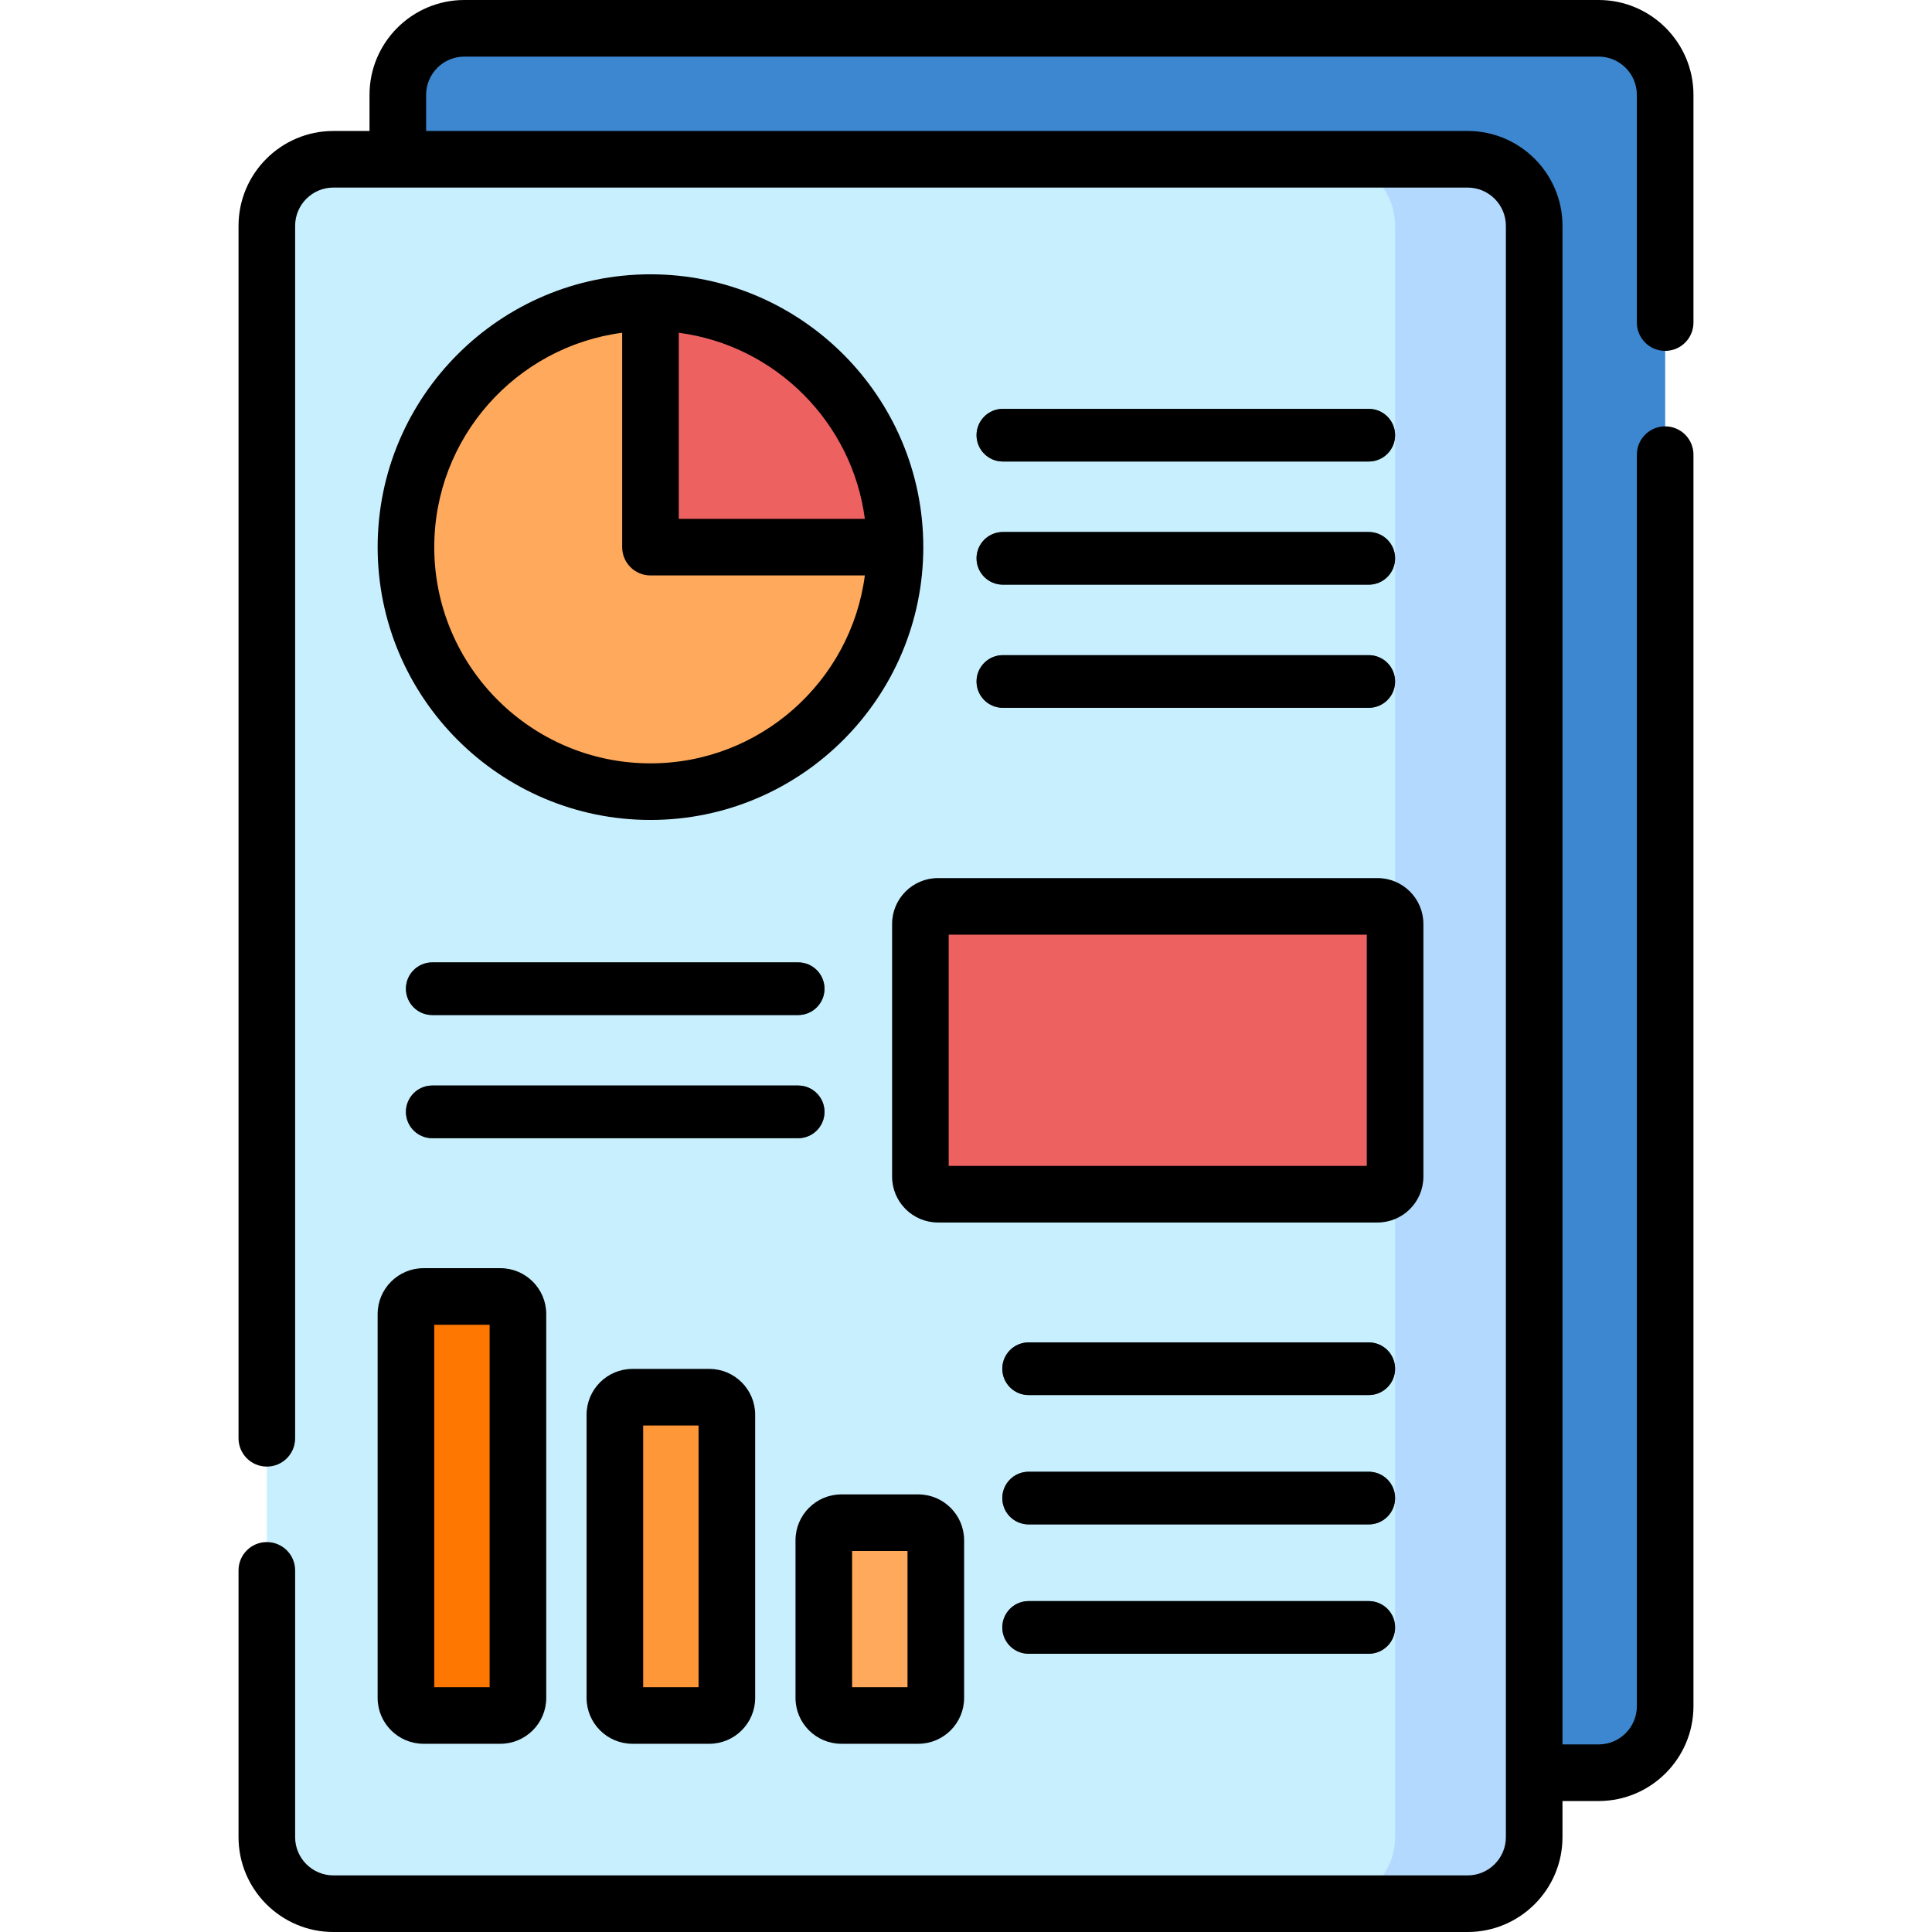
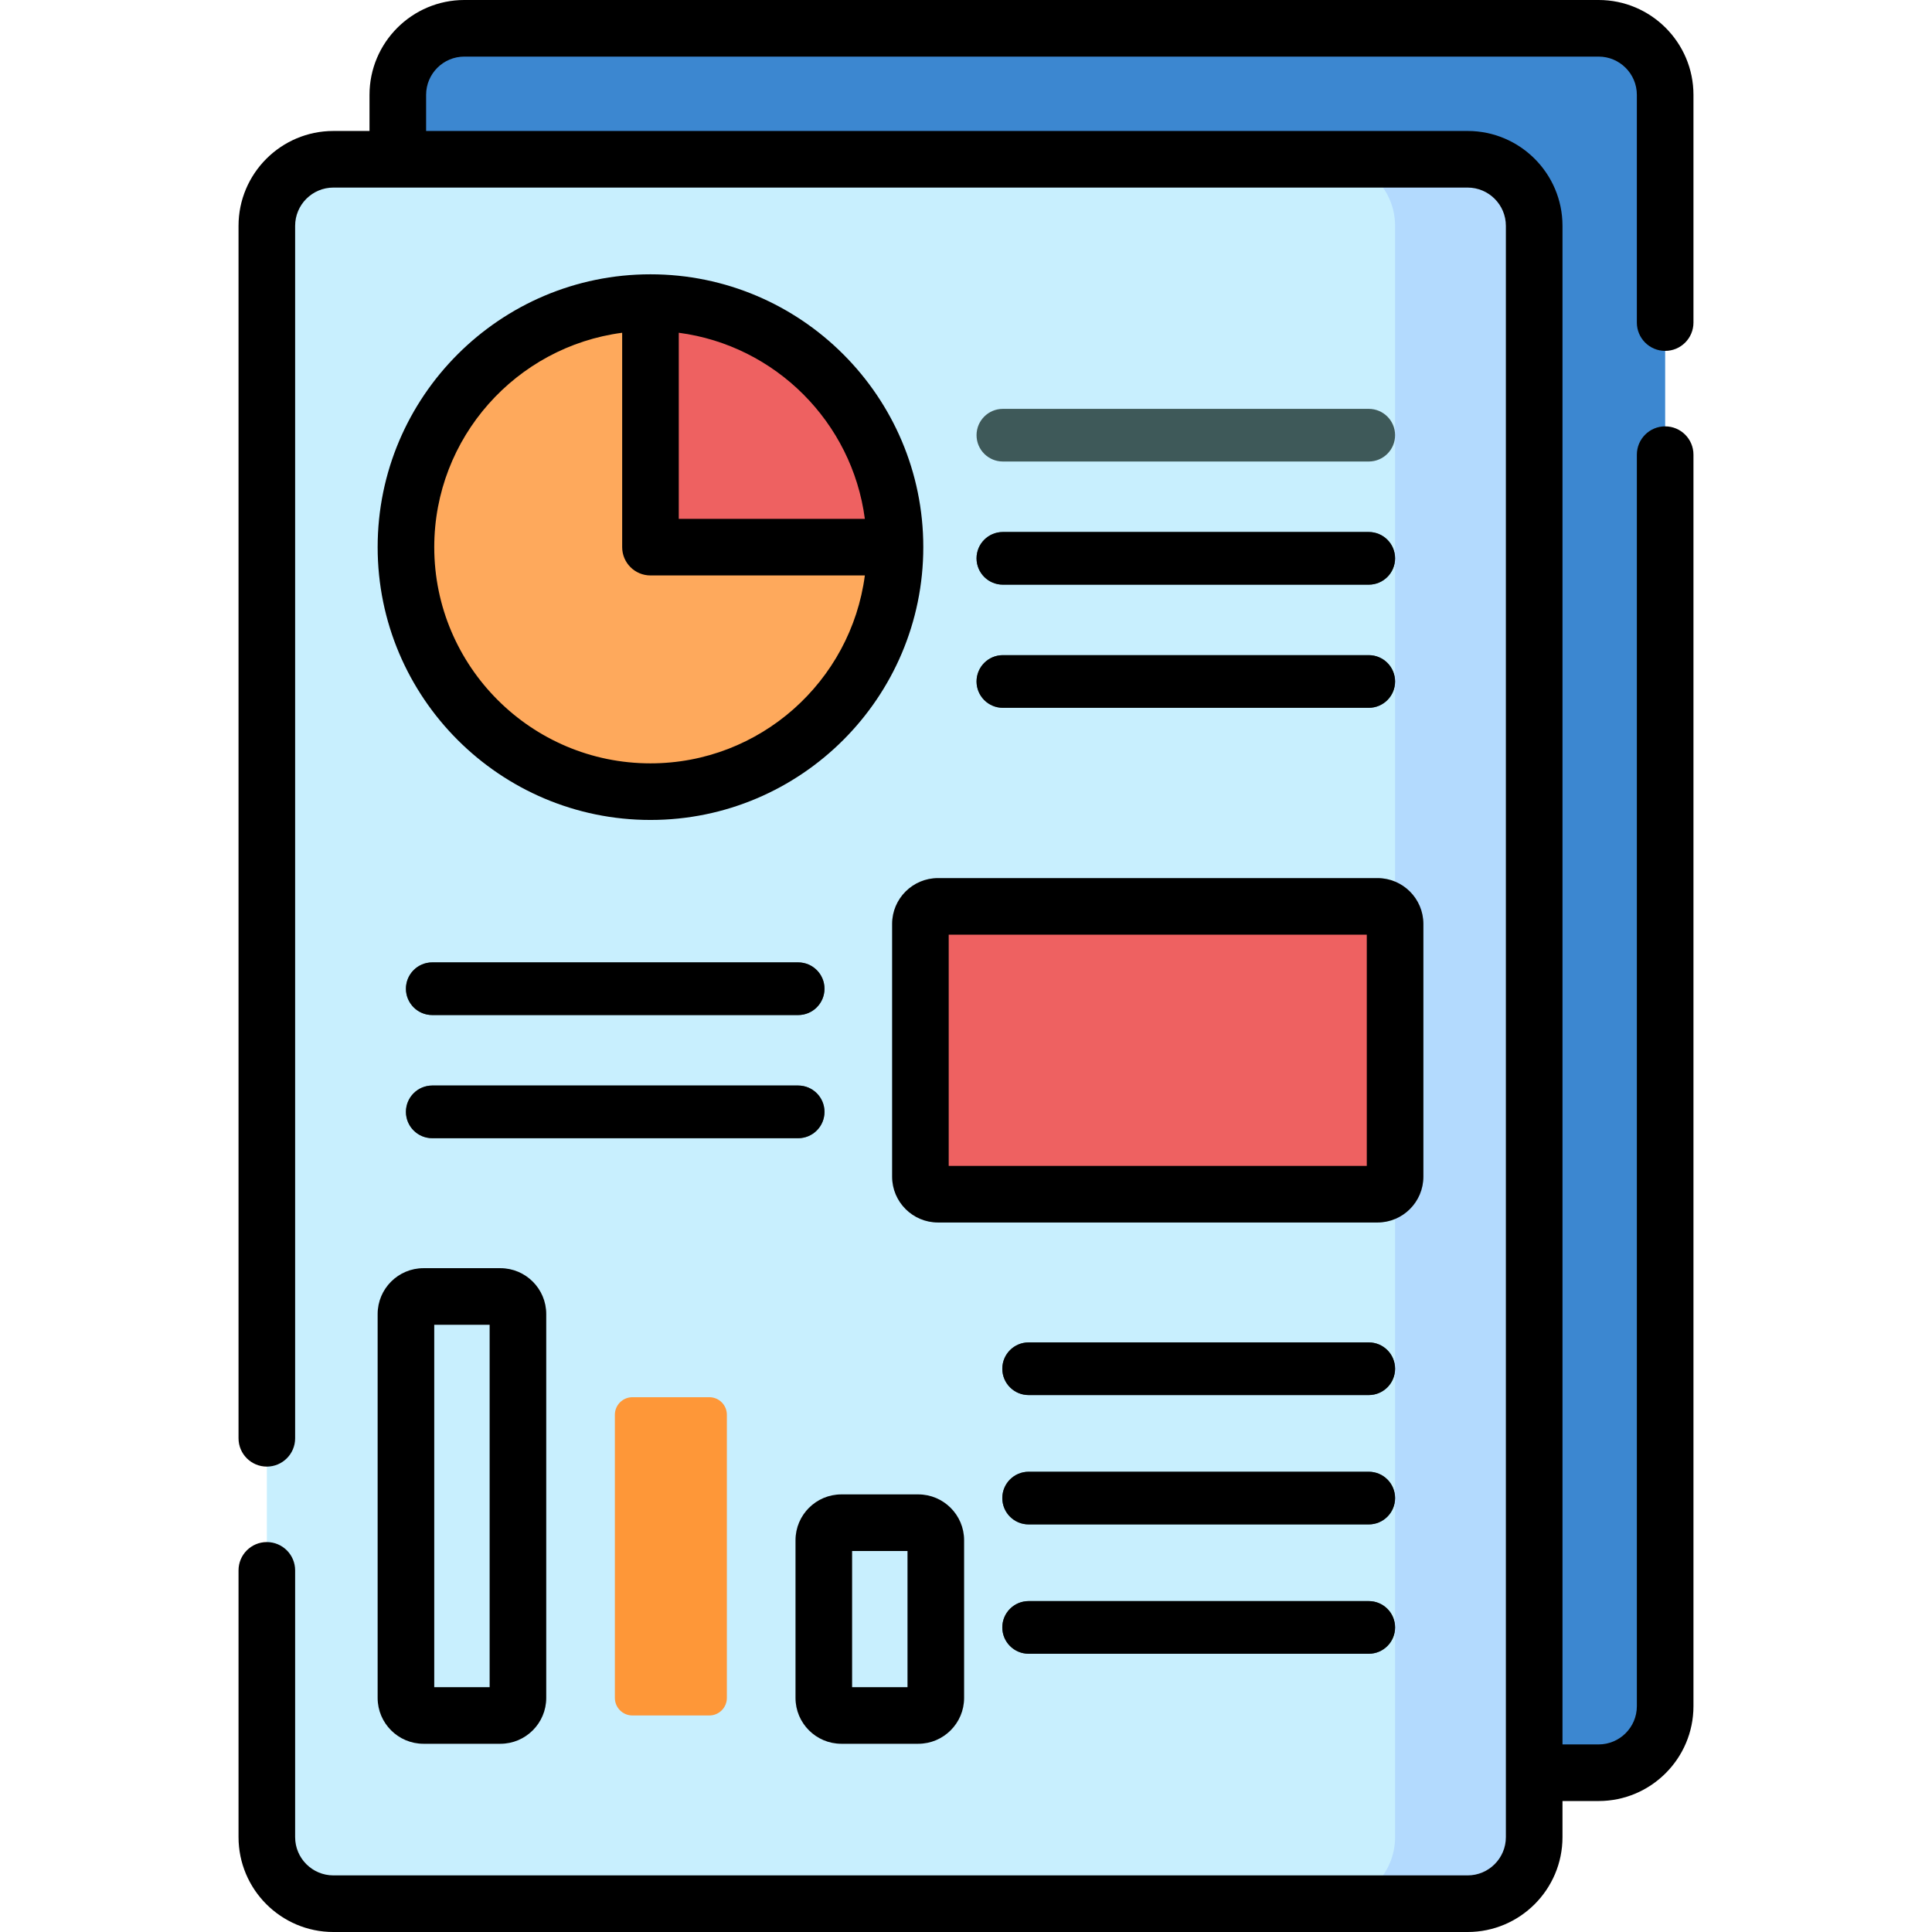
<svg xmlns="http://www.w3.org/2000/svg" id="Capa_1" height="512" viewBox="0 0 512 512" width="512">
  <g>
    <g>
      <path d="m423.647 469.791h-300.585c-9.741 0-17.638-7.897-17.638-17.638v-427.015c0-9.741 7.897-17.638 17.638-17.638h300.585c9.741 0 17.638 7.897 17.638 17.638v427.015c0 9.741-7.897 17.638-17.638 17.638z" fill="#3c87d0" />
      <path d="m388.938 504.5h-300.585c-9.741 0-17.638-7.897-17.638-17.638v-427.015c0-9.741 7.897-17.638 17.638-17.638h300.585c9.741 0 17.638 7.897 17.638 17.638v427.015c0 9.741-7.897 17.638-17.638 17.638z" fill="#c8effe" />
      <path d="m388.938 42.209h-36.863c9.741 0 17.638 7.897 17.638 17.638v427.015c0 9.741-7.897 17.638-17.638 17.638h36.863c9.741 0 17.638-7.897 17.638-17.638v-427.015c0-9.741-7.897-17.638-17.638-17.638z" fill="#b3dafe" />
      <g>
        <g>
          <path d="m362.737 122.306h-96.966c-3.853 0-6.976-3.123-6.976-6.976 0-3.853 3.123-6.976 6.976-6.976h96.966c3.853 0 6.976 3.123 6.976 6.976 0 3.852-3.123 6.976-6.976 6.976z" fill="#3e5959" />
        </g>
        <g>
          <path d="m362.737 154.94h-96.966c-3.853 0-6.976-3.123-6.976-6.976 0-3.853 3.123-6.976 6.976-6.976h96.966c3.853 0 6.976 3.123 6.976 6.976 0 3.853-3.123 6.976-6.976 6.976z" fill="#3e5959" />
        </g>
        <g>
          <path d="m362.737 187.575h-96.966c-3.853 0-6.976-3.123-6.976-6.976 0-3.853 3.123-6.976 6.976-6.976h96.966c3.853 0 6.976 3.123 6.976 6.976 0 3.852-3.123 6.976-6.976 6.976z" fill="#3e5959" />
        </g>
      </g>
      <g>
        <path d="m362.737 369.705h-90.141c-3.853 0-6.976-3.123-6.976-6.976 0-3.853 3.123-6.976 6.976-6.976h90.141c3.853 0 6.976 3.123 6.976 6.976 0 3.853-3.123 6.976-6.976 6.976z" fill="#3e5959" />
      </g>
      <g>
        <path d="m211.519 301.632h-96.966c-3.853 0-6.976-3.123-6.976-6.976 0-3.853 3.123-6.976 6.976-6.976h96.966c3.853 0 6.976 3.123 6.976 6.976.001 3.852-3.123 6.976-6.976 6.976z" fill="#3e5959" />
      </g>
      <g>
        <path d="m211.519 268.997h-96.966c-3.853 0-6.976-3.123-6.976-6.976 0-3.853 3.123-6.976 6.976-6.976h96.966c3.853 0 6.976 3.123 6.976 6.976.001 3.853-3.123 6.976-6.976 6.976z" fill="#3e5959" />
      </g>
      <path d="m172.382 80.194v64.801h64.801c.001-35.788-29.012-64.801-64.801-64.801z" fill="#ee6161" />
      <path d="m172.382 80.194c-35.789 0-64.801 29.013-64.801 64.801s29.013 64.801 64.801 64.801c35.789 0 64.801-29.013 64.801-64.801h-64.801z" fill="#fea95c" />
      <path d="m365.063 316.475h-116.496c-2.569 0-4.651-2.082-4.651-4.651v-66.972c0-2.569 2.082-4.651 4.651-4.651h116.495c2.569 0 4.651 2.082 4.651 4.651v66.972c0 2.569-2.082 4.651-4.65 4.651z" fill="#ee6161" />
-       <path d="m132.607 454.618h-20.379c-2.569 0-4.651-2.082-4.651-4.651v-101.734c0-2.569 2.082-4.651 4.651-4.651h20.379c2.569 0 4.651 2.082 4.651 4.651v101.734c0 2.568-2.083 4.651-4.651 4.651z" fill="#fe7701" />
      <path d="m187.977 454.618h-20.379c-2.569 0-4.651-2.082-4.651-4.651v-75.041c0-2.569 2.082-4.651 4.651-4.651h20.379c2.569 0 4.651 2.082 4.651 4.651v75.041c0 2.568-2.082 4.651-4.651 4.651z" fill="#fe9738" />
-       <path d="m243.348 454.618h-20.379c-2.569 0-4.651-2.082-4.651-4.651v-41.785c0-2.569 2.082-4.651 4.651-4.651h20.379c2.569 0 4.651 2.082 4.651 4.651v41.785c-.001 2.568-2.083 4.651-4.651 4.651z" fill="#fea95c" />
      <g>
        <path d="m362.737 403.982h-90.141c-3.853 0-6.976-3.123-6.976-6.976 0-3.853 3.123-6.976 6.976-6.976h90.141c3.853 0 6.976 3.123 6.976 6.976 0 3.853-3.123 6.976-6.976 6.976z" fill="#3e5959" />
      </g>
      <g>
        <path d="m362.737 438.259h-90.141c-3.853 0-6.976-3.123-6.976-6.976 0-3.853 3.123-6.976 6.976-6.976h90.141c3.853 0 6.976 3.123 6.976 6.976 0 3.853-3.123 6.976-6.976 6.976z" fill="#3e5959" />
      </g>
    </g>
    <g>
-       <path d="m265.771 122.305h96.966c3.853 0 6.976-3.123 6.976-6.976s-3.123-6.976-6.976-6.976h-96.966c-3.853 0-6.976 3.123-6.976 6.976s3.124 6.976 6.976 6.976z" />
      <path d="m258.795 147.964c0 3.853 3.123 6.976 6.976 6.976h96.966c3.853 0 6.976-3.123 6.976-6.976 0-3.853-3.123-6.976-6.976-6.976h-96.966c-3.852 0-6.976 3.123-6.976 6.976z" />
      <path d="m265.771 187.575h96.966c3.853 0 6.976-3.123 6.976-6.976s-3.123-6.976-6.976-6.976h-96.966c-3.853 0-6.976 3.123-6.976 6.976 0 3.852 3.124 6.976 6.976 6.976z" />
      <path d="m369.714 362.729c0-3.853-3.123-6.976-6.976-6.976h-90.141c-3.853 0-6.976 3.123-6.976 6.976 0 3.853 3.123 6.976 6.976 6.976h90.141c3.852 0 6.976-3.123 6.976-6.976z" />
      <path d="m218.496 294.655c0-3.853-3.123-6.976-6.976-6.976h-96.966c-3.853 0-6.976 3.123-6.976 6.976s3.123 6.976 6.976 6.976h96.966c3.852.001 6.976-3.123 6.976-6.976z" />
      <path d="m114.554 268.997h96.966c3.853 0 6.976-3.123 6.976-6.976s-3.123-6.976-6.976-6.976h-96.966c-3.853 0-6.976 3.123-6.976 6.976-.001 3.853 3.123 6.976 6.976 6.976z" />
      <path d="m172.382 72.694c-39.867 0-72.301 32.434-72.301 72.301s32.434 72.301 72.301 72.301 72.301-32.434 72.301-72.301-32.433-72.301-72.301-72.301zm0 129.603c-31.596 0-57.301-25.705-57.301-57.301 0-29.054 21.736-53.127 49.801-56.813v56.813c0 4.142 3.358 7.5 7.5 7.5h56.813c-3.685 28.065-27.758 49.801-56.813 49.801zm7.5-64.801v-49.313c25.61 3.363 45.95 23.703 49.313 49.313z" />
      <path d="m236.417 244.853v66.972c0 6.7 5.451 12.151 12.151 12.151h116.495c6.7 0 12.151-5.451 12.151-12.151v-66.972c0-6.7-5.451-12.151-12.151-12.151h-116.496c-6.7 0-12.15 5.45-12.15 12.151zm15 2.849h110.797v61.273h-110.797z" />
      <path d="m100.078 449.967c0 6.7 5.451 12.151 12.15 12.151h20.379c6.7 0 12.151-5.451 12.151-12.151v-101.735c0-6.7-5.451-12.15-12.151-12.15h-20.379c-6.7 0-12.15 5.451-12.15 12.15zm15-98.885h14.68v96.036h-14.68z" />
-       <path d="m167.599 362.775c-6.7 0-12.151 5.451-12.151 12.15v75.042c0 6.7 5.451 12.151 12.151 12.151h20.378c6.7 0 12.151-5.451 12.151-12.151v-75.042c0-6.7-5.451-12.15-12.151-12.15zm17.529 84.343h-14.68v-69.343h14.68z" />
      <path d="m222.969 462.118h20.379c6.7 0 12.151-5.451 12.151-12.151v-41.785c0-6.7-5.451-12.151-12.151-12.151h-20.379c-6.7 0-12.151 5.451-12.151 12.151v41.785c0 6.7 5.451 12.151 12.151 12.151zm2.849-51.087h14.681v36.086h-14.681z" />
      <path d="m362.737 390.03h-90.141c-3.853 0-6.976 3.123-6.976 6.976s3.123 6.976 6.976 6.976h90.141c3.853 0 6.976-3.123 6.976-6.976.001-3.853-3.123-6.976-6.976-6.976z" />
      <path d="m362.737 424.307h-90.141c-3.853 0-6.976 3.123-6.976 6.976s3.123 6.976 6.976 6.976h90.141c3.853 0 6.976-3.123 6.976-6.976s-3.123-6.976-6.976-6.976z" />
      <path d="m441.285 92.989c4.142 0 7.5-3.358 7.5-7.5v-60.351c0-13.861-11.277-25.138-25.138-25.138h-300.585c-13.861 0-25.138 11.277-25.138 25.138v9.571h-9.571c-13.861 0-25.138 11.277-25.138 25.138v321.317c0 4.142 3.358 7.5 7.5 7.5s7.5-3.358 7.5-7.5v-321.317c0-5.59 4.548-10.138 10.138-10.138h300.585c5.59 0 10.138 4.548 10.138 10.138v427.015c0 5.59-4.548 10.138-10.138 10.138h-300.585c-5.59 0-10.138-4.548-10.138-10.138v-70.698c0-4.142-3.358-7.5-7.5-7.5s-7.5 3.358-7.5 7.5v70.698c0 13.861 11.277 25.138 25.138 25.138h300.585c13.861 0 25.138-11.277 25.138-25.138v-9.571h9.571c13.861 0 25.138-11.277 25.138-25.138v-331.664c0-4.142-3.358-7.5-7.5-7.5s-7.5 3.358-7.5 7.5v331.664c0 5.59-4.548 10.138-10.138 10.138h-9.571v-402.444c0-13.861-11.277-25.138-25.138-25.138-15.182 0-259.808 0-276.014 0v-9.571c0-5.59 4.548-10.138 10.138-10.138h300.585c5.59 0 10.138 4.548 10.138 10.138v60.351c0 4.142 3.358 7.5 7.5 7.5z" />
    </g>
  </g>
</svg>